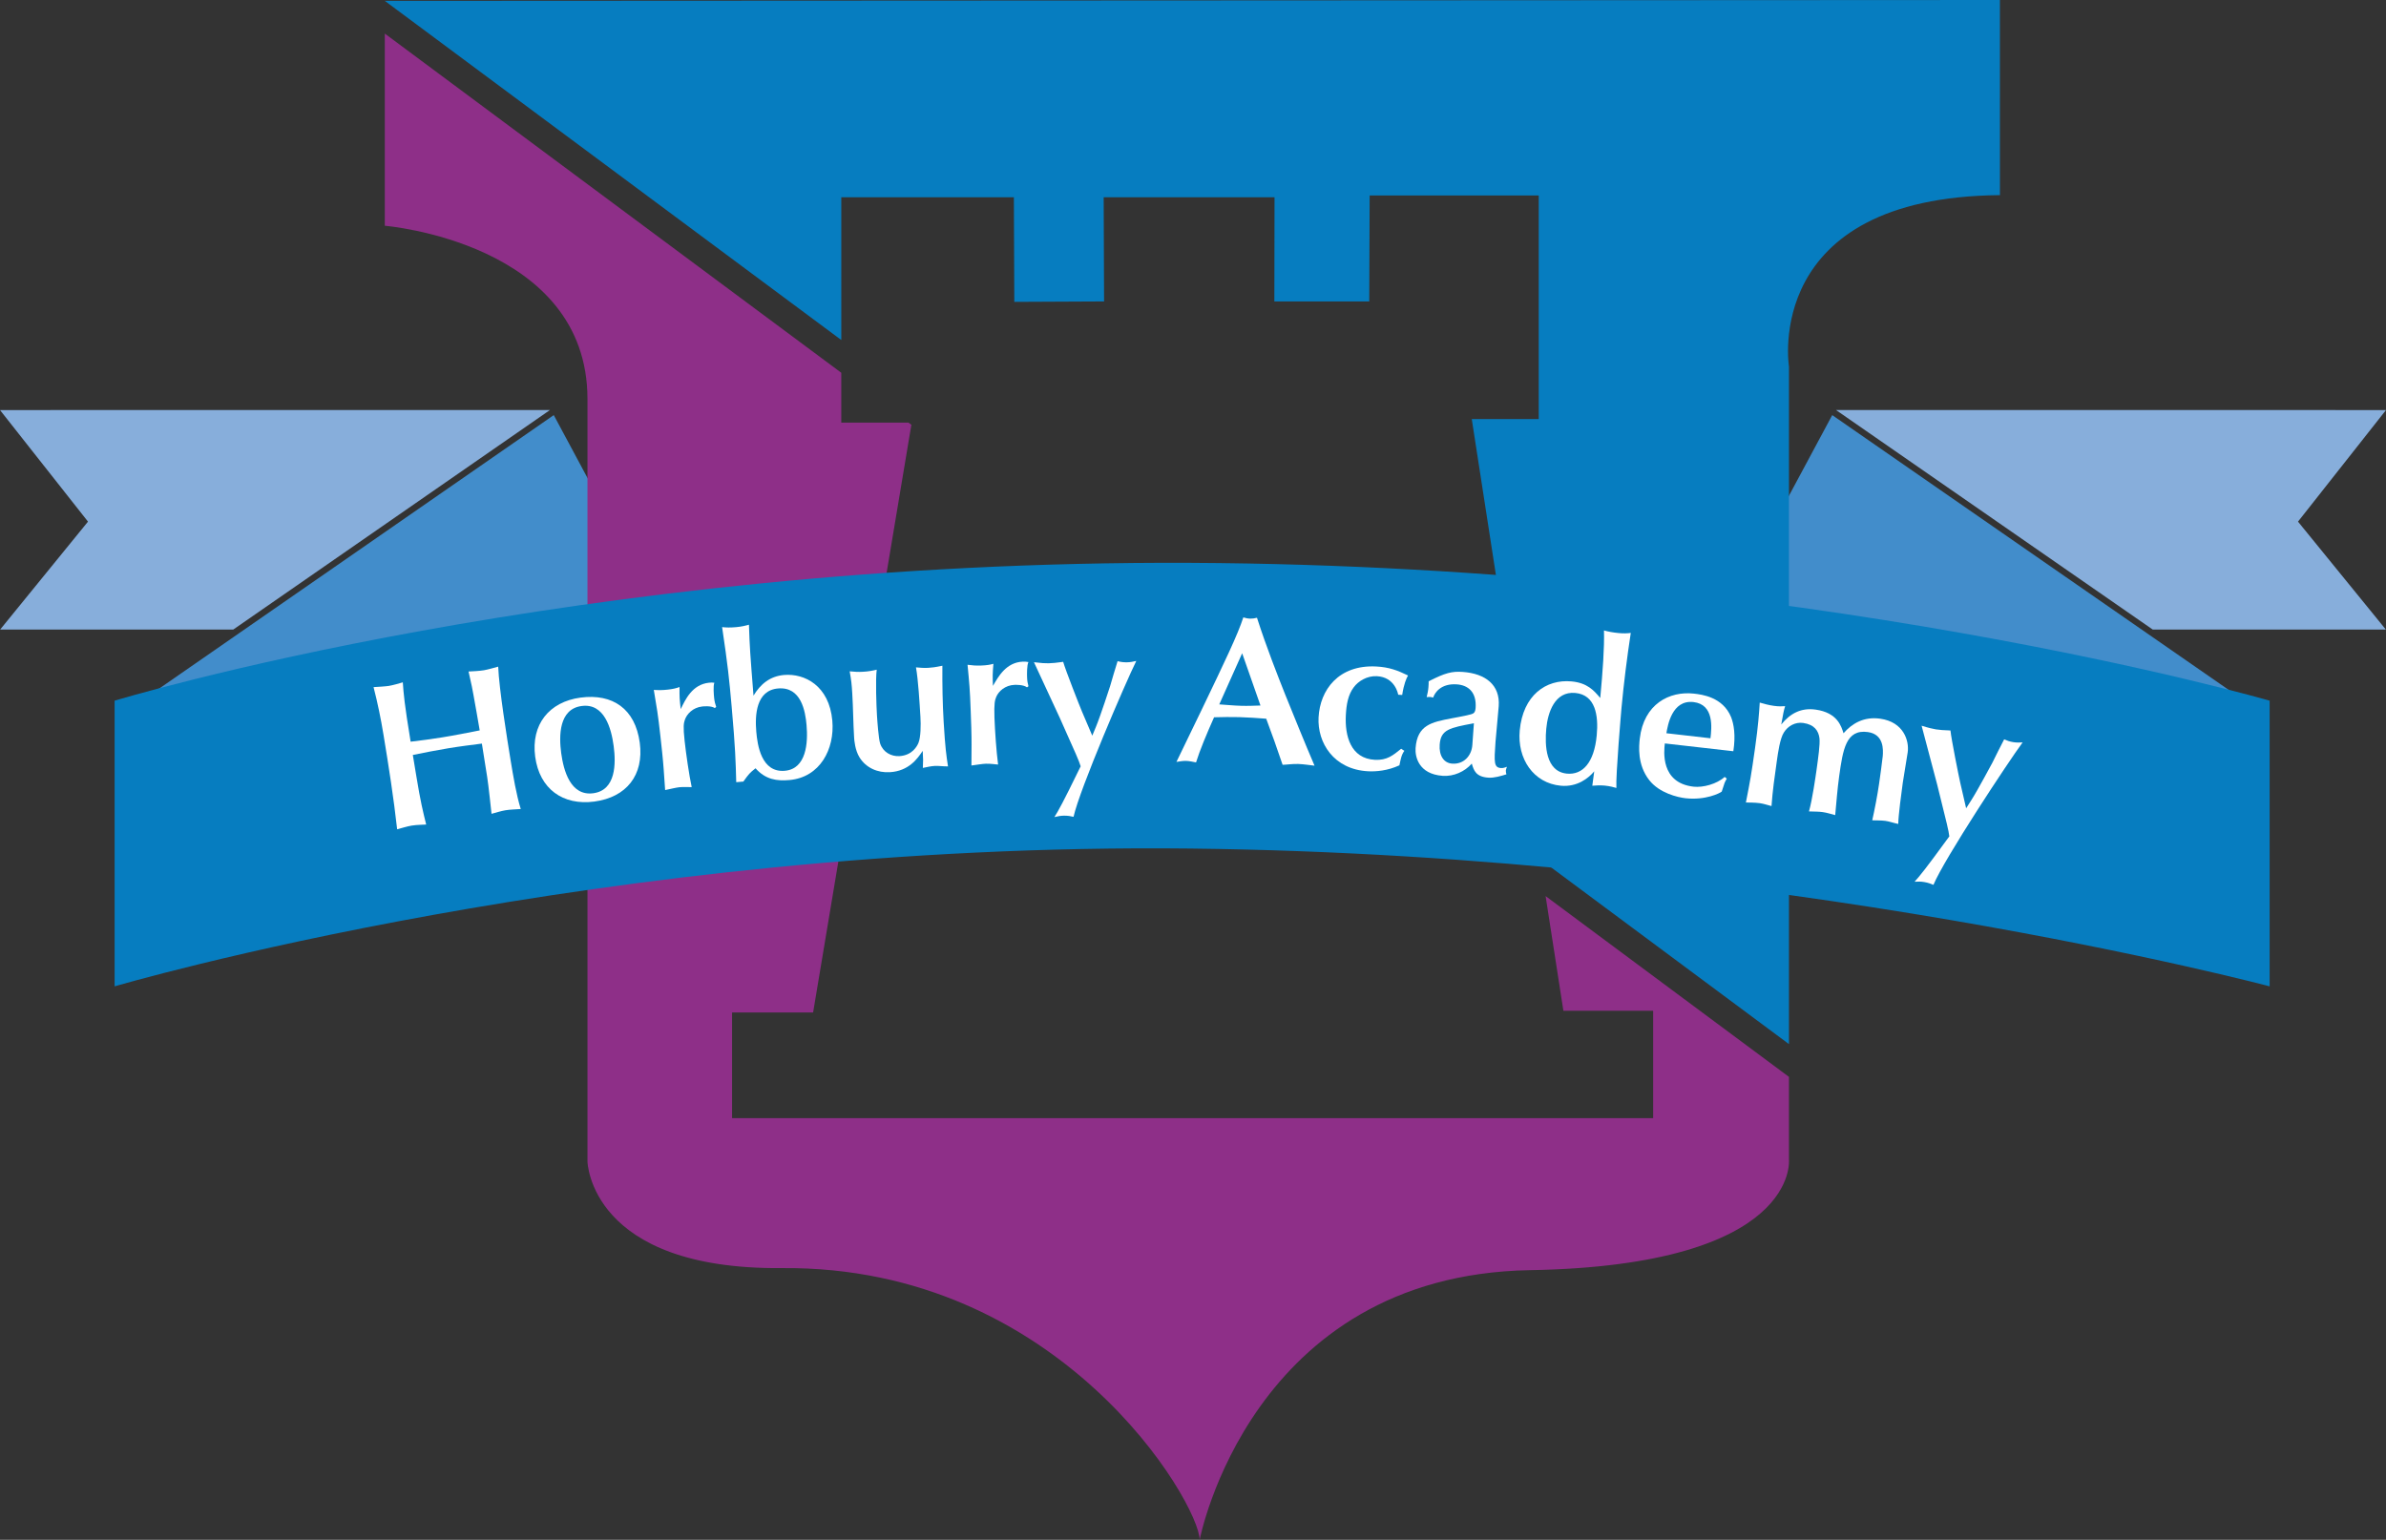
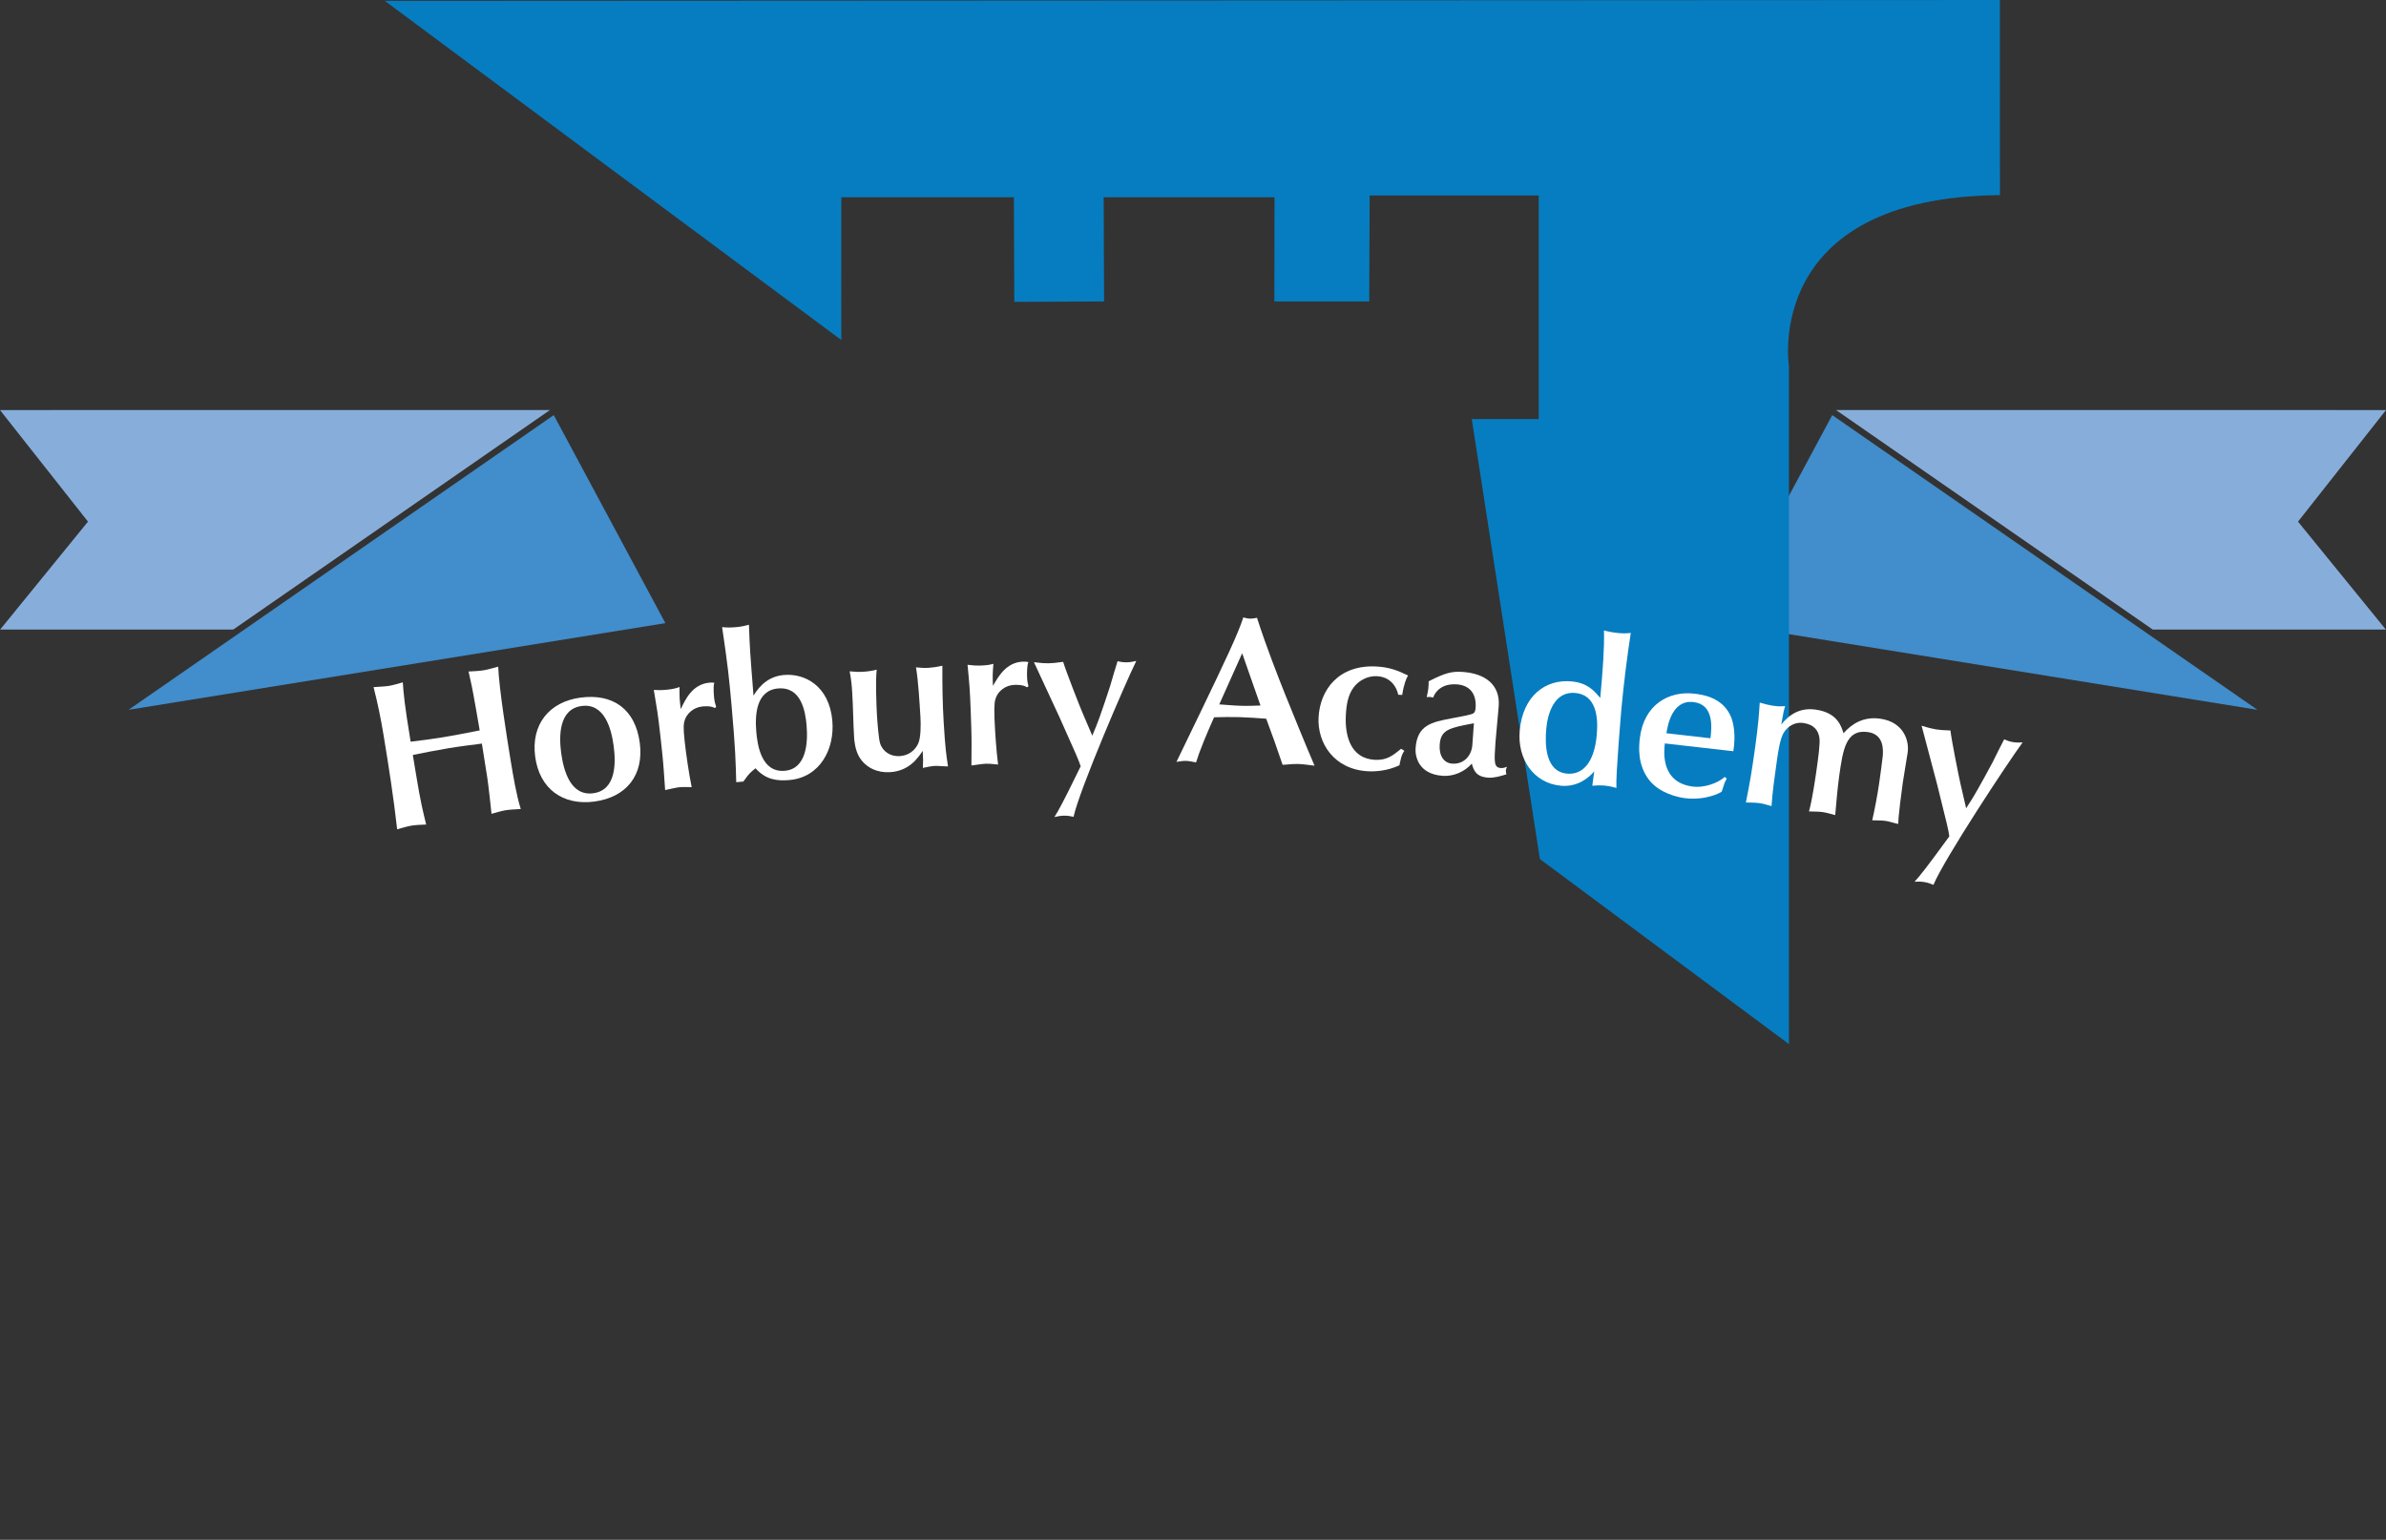
<svg xmlns="http://www.w3.org/2000/svg" version="1.1" id="Layer_1" x="0px" y="0px" viewBox="0 0 780.65 503.93" style="enable-background:new 0 0 780.65 503.93;" xml:space="preserve">
  <rect x="0" y="0" width="780.65" height="503.93" fill="#333333" stroke="none" />
  <style type="text/css"> .st0{fill:#428DCB;} .st1{fill:#87AEDB;} .st2{fill:none;} .st3{fill:#067DC0;} .st4{fill:#8E2F88;} .st5{fill:#FFFFFF;} </style>
  <g>
    <polygon class="st0" points="599.11,136.52 562.94,203.93 738.59,232.3 702.19,207.06 599.47,135.85 " />
    <polygon class="st1" points="751.86,170.71 780.65,134.2 600.71,134.19 704.33,206.03 780.6,206.03 " />
    <polygon class="st0" points="181.54,136.52 217.7,203.93 42.05,232.3 78.46,207.06 181.18,135.85 " />
    <polygon class="st1" points="28.79,170.71 0,134.2 179.93,134.19 76.32,206.03 0.05,206.03 " />
    <polygon class="st2" points="738.59,232.3 702.19,207.06 599.11,207.06 599.11,136.52 562.94,203.93 " />
    <path class="st3" d="M125.9,0.28l149.35,110.99V64.56h56.47l0.14,34.23l29.37-0.14l-0.13-34.09H417l-0.06,34.09h31.05l0.13-34.67 h55.32v73.17h-21.91l22.29,143.99l81.49,60.56V119.92c0,0-8.9-55.39,69.03-56.06L654.33,0L125.9,0.28z" />
-     <path class="st4" d="M585.31,379.47v-27.05l-79.62-59.16l5.82,37.52h29.37v35.15H239.52v-34.57h26.51l32.15-192.34l-0.96-0.71 h-21.97v-16.32L125.9,10.99v62.89c0,0,66.31,5.45,66.31,56.73c0,51.28,0,249.53,0,249.53s0.78,35.42,63.57,34.86 c91.32-0.8,136.54,76.89,136.73,88.92c0,0,16.54-86.62,108.02-88.24C589.01,414.15,585.31,379.47,585.31,379.47z" />
-     <path class="st3" d="M742.58,322.8c0,0-161.27-42.95-353.11-45.1S37.5,322.8,37.5,322.8v-93.49c0,0,150.97-46.05,351.97-45.11 c201.02,0.94,353.11,45.11,353.11,45.11V322.8z" />
    <g>
      <path class="st5" d="M157.66,243.35c-3.69,0.47-7.37,0.93-11.04,1.54c-3.86,0.63-7.7,1.41-11.55,2.18l1.12,6.79 c1.43,8.74,2.21,11.76,3.25,15.98c-1.03,0.1-2.85,0.04-4.76,0.35c-1.62,0.27-3.13,0.8-4.74,1.2c-1.16-10.4-2.77-20.65-4.47-30.96 c-0.87-5.29-1.92-10.42-3.25-15.56c1.38-0.09,3.86-0.22,4.95-0.39c1.29-0.21,3.75-0.89,4.62-1.18c0.27,3.79,0.48,6.75,2.56,19.43 c3.41-0.41,6.9-0.85,10.29-1.41c4.14-0.67,8.19-1.48,12.31-2.29c-0.3-1.76-1.71-9.96-2.05-11.65c-0.35-2.11-0.5-2.64-1.6-7.62 c1.31-0.07,3.53-0.16,5.01-0.41c1.23-0.2,3.42-0.84,4.69-1.18c0.28,7.21,2.92,23.64,4.07,30.69c0.89,5.36,1.84,11.12,3.31,15.9 c-1.65,0.13-3.39,0.14-5.01,0.41c-1.43,0.23-3.15,0.79-4.55,1.16c-0.14-1.22-1.01-9.51-1.42-12.02L157.66,243.35z" />
      <path class="st5" d="M189.94,228.3c10.5-1.39,17.89,3.66,19.38,14.77c1.41,10.57-4.35,17.85-14.85,19.25 c-10.29,1.37-17.96-4.13-19.37-14.69C173.7,237.13,179.65,229.68,189.94,228.3z M194.1,259.6c7.43-0.99,7.45-9.67,6.68-15.45 c-0.77-5.8-3.05-14.1-10.48-13.1c-7.43,0.99-7.45,9.72-6.69,15.39C184.39,252.22,186.67,260.59,194.1,259.6z" />
      <path class="st5" d="M217.15,251.85c-0.2-3.03-0.78-8.29-1.08-10.95c-0.83-7.45-1.16-9.14-2.16-15.12c1.6,0.1,2.78,0.11,4.56-0.09 c1.64-0.18,2.79-0.45,3.86-0.85c-0.03,3.53,0.01,3.88,0.39,7.23c1.52-3.15,3.74-8.03,9.21-8.64c0.68-0.08,1.23-0.07,1.79,0.01 c-0.43,1.08-0.17,4.03-0.07,4.98c0.12,1.1,0.37,2.11,0.67,2.91l-0.44,0.39c-1.27-0.83-3.8-0.55-4.14-0.51 c-3.08,0.34-5.05,2.5-5.67,4.36c-0.37,1.09-0.6,2.15-0.08,6.86c0.48,4.37,1.43,10.98,2.32,15.17c-0.83,0.03-2.58-0.12-4.02,0.03 c-1.16,0.13-2.65,0.51-4.67,0.93L217.15,251.85z" />
      <path class="st5" d="M258.29,255.28c-4.11,0.37-7.81-0.14-11.1-3.85c-1.94,1.55-2.19,1.85-3.98,4.35l-2.33,0.2 c-0.19-6.95-0.28-11.02-1.5-24.79c-0.8-8.97-1.24-13.35-3.12-25.96c1.4,0.16,2.71,0.18,4.63,0.01c1.92-0.18,2.99-0.48,4.15-0.79 c0.26,7.64,0.38,9.15,1.49,23.21c2.29-3.79,5.38-6.35,9.97-6.76c6.79-0.59,14.81,3.53,15.82,14.97 C273.14,245.14,268.29,254.4,258.29,255.28z M263.89,237.33c-0.39-4.53-1.74-12.69-9.34-12.02c-7.13,0.63-7.59,8.61-7.11,14.16 c0.37,4.24,1.6,13.46,9.34,12.78C263.84,251.63,264.4,243.08,263.89,237.33z" />
      <path class="st5" d="M278.84,226.88c-0.17-2.88-0.31-4.18-0.84-7.18c1.6,0.18,2.98,0.24,4.41,0.14c1.52-0.08,2.94-0.31,4.44-0.68 c-0.43,3.2-0.11,11.93,0.08,15.01c0.12,1.93,0.53,7.62,1.04,9.17c0.92,2.77,3.56,4.27,6.31,4.11c4.25-0.26,5.79-3.31,6.21-4.3 c0.78-1.85,0.82-5.92,0.66-8.52c-0.29-4.74-0.72-12.08-1.46-16.23c1.24,0.13,2.7,0.24,4,0.16c1.1-0.06,2.33-0.2,4.64-0.69 c-0.04,6.13,0.05,12.26,0.42,18.43c0.52,8.65,0.85,10.76,1.42,14.52c-1.92-0.02-3.11-0.22-4.34-0.16 c-1.3,0.08-2.39,0.35-3.89,0.65c0.12-2.56,0.12-2.62-0.05-5.58c-1.71,2.58-4.57,6.61-10.74,6.98c-3.98,0.24-7.79-1.39-9.93-4.84 c-1.46-2.33-1.73-5.68-1.77-6.5C279.15,236.58,279.14,231.69,278.84,226.88z" />
      <path class="st5" d="M317.87,243.79c0.03-3.03-0.16-8.32-0.27-11c-0.27-7.49-0.47-9.21-1.04-15.23c1.6,0.21,2.77,0.31,4.56,0.24 c1.65-0.07,2.81-0.24,3.9-0.56c-0.28,3.52-0.27,3.86-0.15,7.23c1.75-3.03,4.32-7.73,9.82-7.94c0.69-0.02,1.24,0.03,1.79,0.14 c-0.52,1.05-0.48,4.01-0.44,4.97c0.03,1.1,0.21,2.13,0.45,2.94l-0.47,0.36c-1.2-0.92-3.75-0.82-4.09-0.81 c-3.09,0.12-5.22,2.11-5.98,3.94c-0.44,1.05-0.74,2.09-0.58,6.83c0.17,4.41,0.62,11.06,1.19,15.31c-0.83-0.04-2.56-0.33-4-0.27 c-1.17,0.04-2.68,0.31-4.73,0.58L317.87,243.79z" />
      <path class="st5" d="M357.37,240.76l1.2-2.9c1.47-3.53,4.58-13.13,4.64-13.33c0.66-2.28,1.71-5.87,2.44-8.15 c1.1,0.27,1.93,0.39,3.03,0.37c1.17-0.01,2.13-0.23,3.09-0.45c-3.43,6.92-18.51,41.91-20.53,51.02c-0.89-0.2-1.79-0.39-3.09-0.38 c-1.1,0.02-2,0.17-3.17,0.46l1.08-1.8c1.41-2.35,5.84-11.35,7.51-14.81c-0.64-2.05-1.28-3.43-6.87-15.94l-8.41-18.13 c2.41,0.31,3.71,0.37,4.81,0.35c1.11-0.01,2.62-0.17,4.75-0.47c0.8,2.81,5.41,14.52,6.19,16.36L357.37,240.76z" />
      <path class="st5" d="M416.97,242.57l-2.69-7.36c-2.96-0.22-5.84-0.44-8.8-0.52c-2.75-0.08-5.51-0.02-8.26,0.05 c-2.34,5.23-4.7,10.88-5.9,14.77c-0.9-0.16-2.2-0.48-3.3-0.5c-1.17-0.03-2.13,0.22-3.11,0.33l8.47-17.52 c7.37-15.35,11.61-24.19,13.41-29.77c0.75,0.23,1.44,0.38,2.26,0.41c0.75,0.01,1.45-0.1,2.21-0.29c3.04,9.51,6.9,19.25,9.22,25.1 c2.45,6.05,6.7,16.56,9.61,23.31c-1.03-0.09-3.43-0.5-5.35-0.56c-1.92-0.05-3.86,0.25-5.1,0.27L416.97,242.57z M406.41,213.79 l-7.49,16.73c2.41,0.14,4.74,0.41,7.15,0.46c2.13,0.07,4.19-0.02,6.33-0.09L406.41,213.79z" />
      <path class="st5" d="M459.48,245.72c-1.03,1.33-1.25,3.11-1.62,4.74c-3.87,1.79-7.68,2.08-10.21,1.95 c-11.34-0.58-16.67-9.39-16.24-17.63c0.46-8.99,6.53-17.3,18.89-16.66c4.19,0.22,6.89,1.25,10.38,2.94 c-0.53,0.87-1.39,2.89-1.91,6.37l-1.31-0.07c-0.05-0.34-1.08-5.77-6.98-6.07c-3.23-0.16-6.07,1.62-7.55,3.61 c-1.85,2.45-2.42,5.59-2.6,9.16c-0.35,6.72,1.54,14.19,9.51,14.6c3.98,0.2,5.93-1.48,8.59-3.62L459.48,245.72z" />
      <path class="st5" d="M477.34,234.63c4.13-0.81,4.69-0.97,5.08-1.56c0.23-0.39,0.34-0.88,0.37-1.35c0.37-5.21-2.43-7.49-6.13-7.75 c-5.21-0.37-7.23,2.72-7.76,4.33c-0.34-0.1-0.68-0.19-1.01-0.21c-0.35-0.02-0.77,0.01-1.11,0.06c0.29-1.28,0.5-2.18,0.58-3.33 c0.04-0.63,0.09-1.24,0.07-1.86c5.44-2.77,7.61-3.31,11.18-3.06c7.41,0.54,12.24,4.26,11.74,11.19 c-0.18,2.54-0.89,9.45-1.05,11.72c-0.48,6.72-0.53,8.38,1.79,8.55c0.69,0.05,1.33-0.18,1.96-0.41c-0.16,0.4-0.33,0.8-0.37,1.21 c-0.03,0.41,0.08,0.84,0.19,1.25c-1.84,0.56-4.03,1.23-5.94,1.09c-4.05-0.29-4.73-2.35-5.39-4.6c-2.33,2.66-5.96,4.26-9.53,4 c-7.96-0.57-9.05-6.38-8.86-9.06c0.55-7.62,5.3-8.51,11.8-9.76L477.34,234.63z M482.23,236.7c-7.97,1.49-10.84,2.05-11.19,6.98 c-0.26,3.64,1.35,6.04,4.1,6.23c3.71,0.27,6.32-2.51,6.58-6.08L482.23,236.7z" />
      <path class="st5" d="M521.6,252.43c-1.86,2.24-5.59,5.21-10.93,4.71c-8.98-0.84-14.31-8.86-13.44-18.11 c1.06-11.43,8.53-16.82,16.96-16.03c5.07,0.48,7.26,2.88,9.38,5.43c0.82-8.83,1.38-16.37,1.22-22.11 c1.49,0.41,2.84,0.67,4.83,0.86c1.43,0.14,2.75,0.12,3.94-0.05c-1.24,8.11-2.27,16.31-3.03,24.45c-0.1,1.09-1.92,22.13-1.68,26.29 c-0.67-0.2-2.15-0.62-3.87-0.78c-1.71-0.16-2.9,0.01-4.01,0.05L521.6,252.43z M522.42,240.62c0.61-6.51-0.43-13.22-7-13.84 c-6.78-0.63-9.03,6.48-9.51,11.68c-0.49,5.28-0.28,14.07,6.78,14.72C517.76,253.65,521.58,249.66,522.42,240.62z" />
      <path class="st5" d="M544.7,243.3c-0.29,2.52-1.48,12.91,9.39,14.15c3.07,0.35,7.64-0.86,10.19-3.2l0.69,0.57 c-0.26,0.45-0.52,0.91-0.71,1.37l-0.94,2.86c-0.54,0.5-5.32,2.92-11.87,2.18c-2.53-0.29-8.53-1.67-11.86-5.93 c-3.98-5.09-3.35-11.17-3.09-13.57c1.31-11.34,9.69-15.64,17.75-14.73c2.53,0.29,9.42,1.08,12.13,7.69 c0.91,2.32,1.53,5.99,0.73,11.16L544.7,243.3z M559.63,241.61c0.39-3.35,1.28-11.06-5.56-11.85c-7.04-0.8-8.42,7.63-8.86,10.2 L559.63,241.61z" />
      <path class="st5" d="M579.6,263.8c-1.28-0.32-2.47-0.76-3.83-0.95c-1.63-0.23-3.86-0.2-4.55-0.22c1.43-7.3,1.7-8.66,3.01-17.92 c1.04-7.42,1.29-11.14,1.52-14.78c1.54,0.43,2.74,0.8,4.64,1.07c1.64,0.23,2.62,0.16,3.67,0.1c-0.51,1.66-0.56,2.07-1.27,6 c2.96-3.68,6.55-5.53,11.25-4.87c7.08,0.99,8.4,5.41,9.12,7.74c2.73-3.15,6.62-5.53,11.99-4.77c7.76,1.09,9.53,7.32,9.01,10.99 c-0.39,2.79-1.22,7.19-1.61,9.98c-0.4,2.86-1.48,10.97-1.48,13.48c-1.82-0.39-3.07-0.86-4.23-1.01c-1.29-0.18-3.45-0.14-4.28-0.18 c0.74-3.3,1.71-8.24,2.24-11.98c0.22-1.5,1.1-7.83,1.2-9.06c0.14-1.99,0.44-7.09-4.87-7.84c-7.21-1.01-8.17,5.79-9.4,14.51 c-0.58,4.23-0.9,8.49-1.29,12.67c-1.35-0.33-2.67-0.8-4.1-0.99c-1.36-0.19-2.47-0.14-4.48-0.22c1.12-4,2.13-11.23,2.41-13.13 c0.66-4.7,1.22-8.78,1.03-10.76c-0.29-2.47-1.66-4.54-5.33-5.06c-2.59-0.37-5,0.97-6.34,3.14c-1.25,1.97-1.9,6.53-2.3,9.4 C580.63,254.01,579.94,258.98,579.6,263.8z" />
      <path class="st5" d="M643.28,264.52l1.69-2.65c2.06-3.21,6.81-12.12,6.92-12.31c1.05-2.13,2.71-5.48,3.83-7.59 c1.03,0.45,1.83,0.72,2.91,0.9c1.16,0.19,2.14,0.15,3.13,0.09c-4.58,6.21-25.59,38.01-29.18,46.62c-0.85-0.35-1.7-0.69-2.98-0.91 c-1.09-0.18-1.99-0.19-3.19-0.11l1.37-1.58c1.81-2.07,7.74-10.15,10-13.27c-0.28-2.13-0.66-3.59-3.96-16.89l-5.11-19.32 c2.32,0.73,3.6,1.01,4.69,1.2c1.08,0.18,2.6,0.29,4.75,0.36c0.29,2.91,2.77,15.24,3.22,17.19L643.28,264.52z" />
    </g>
  </g>
</svg>